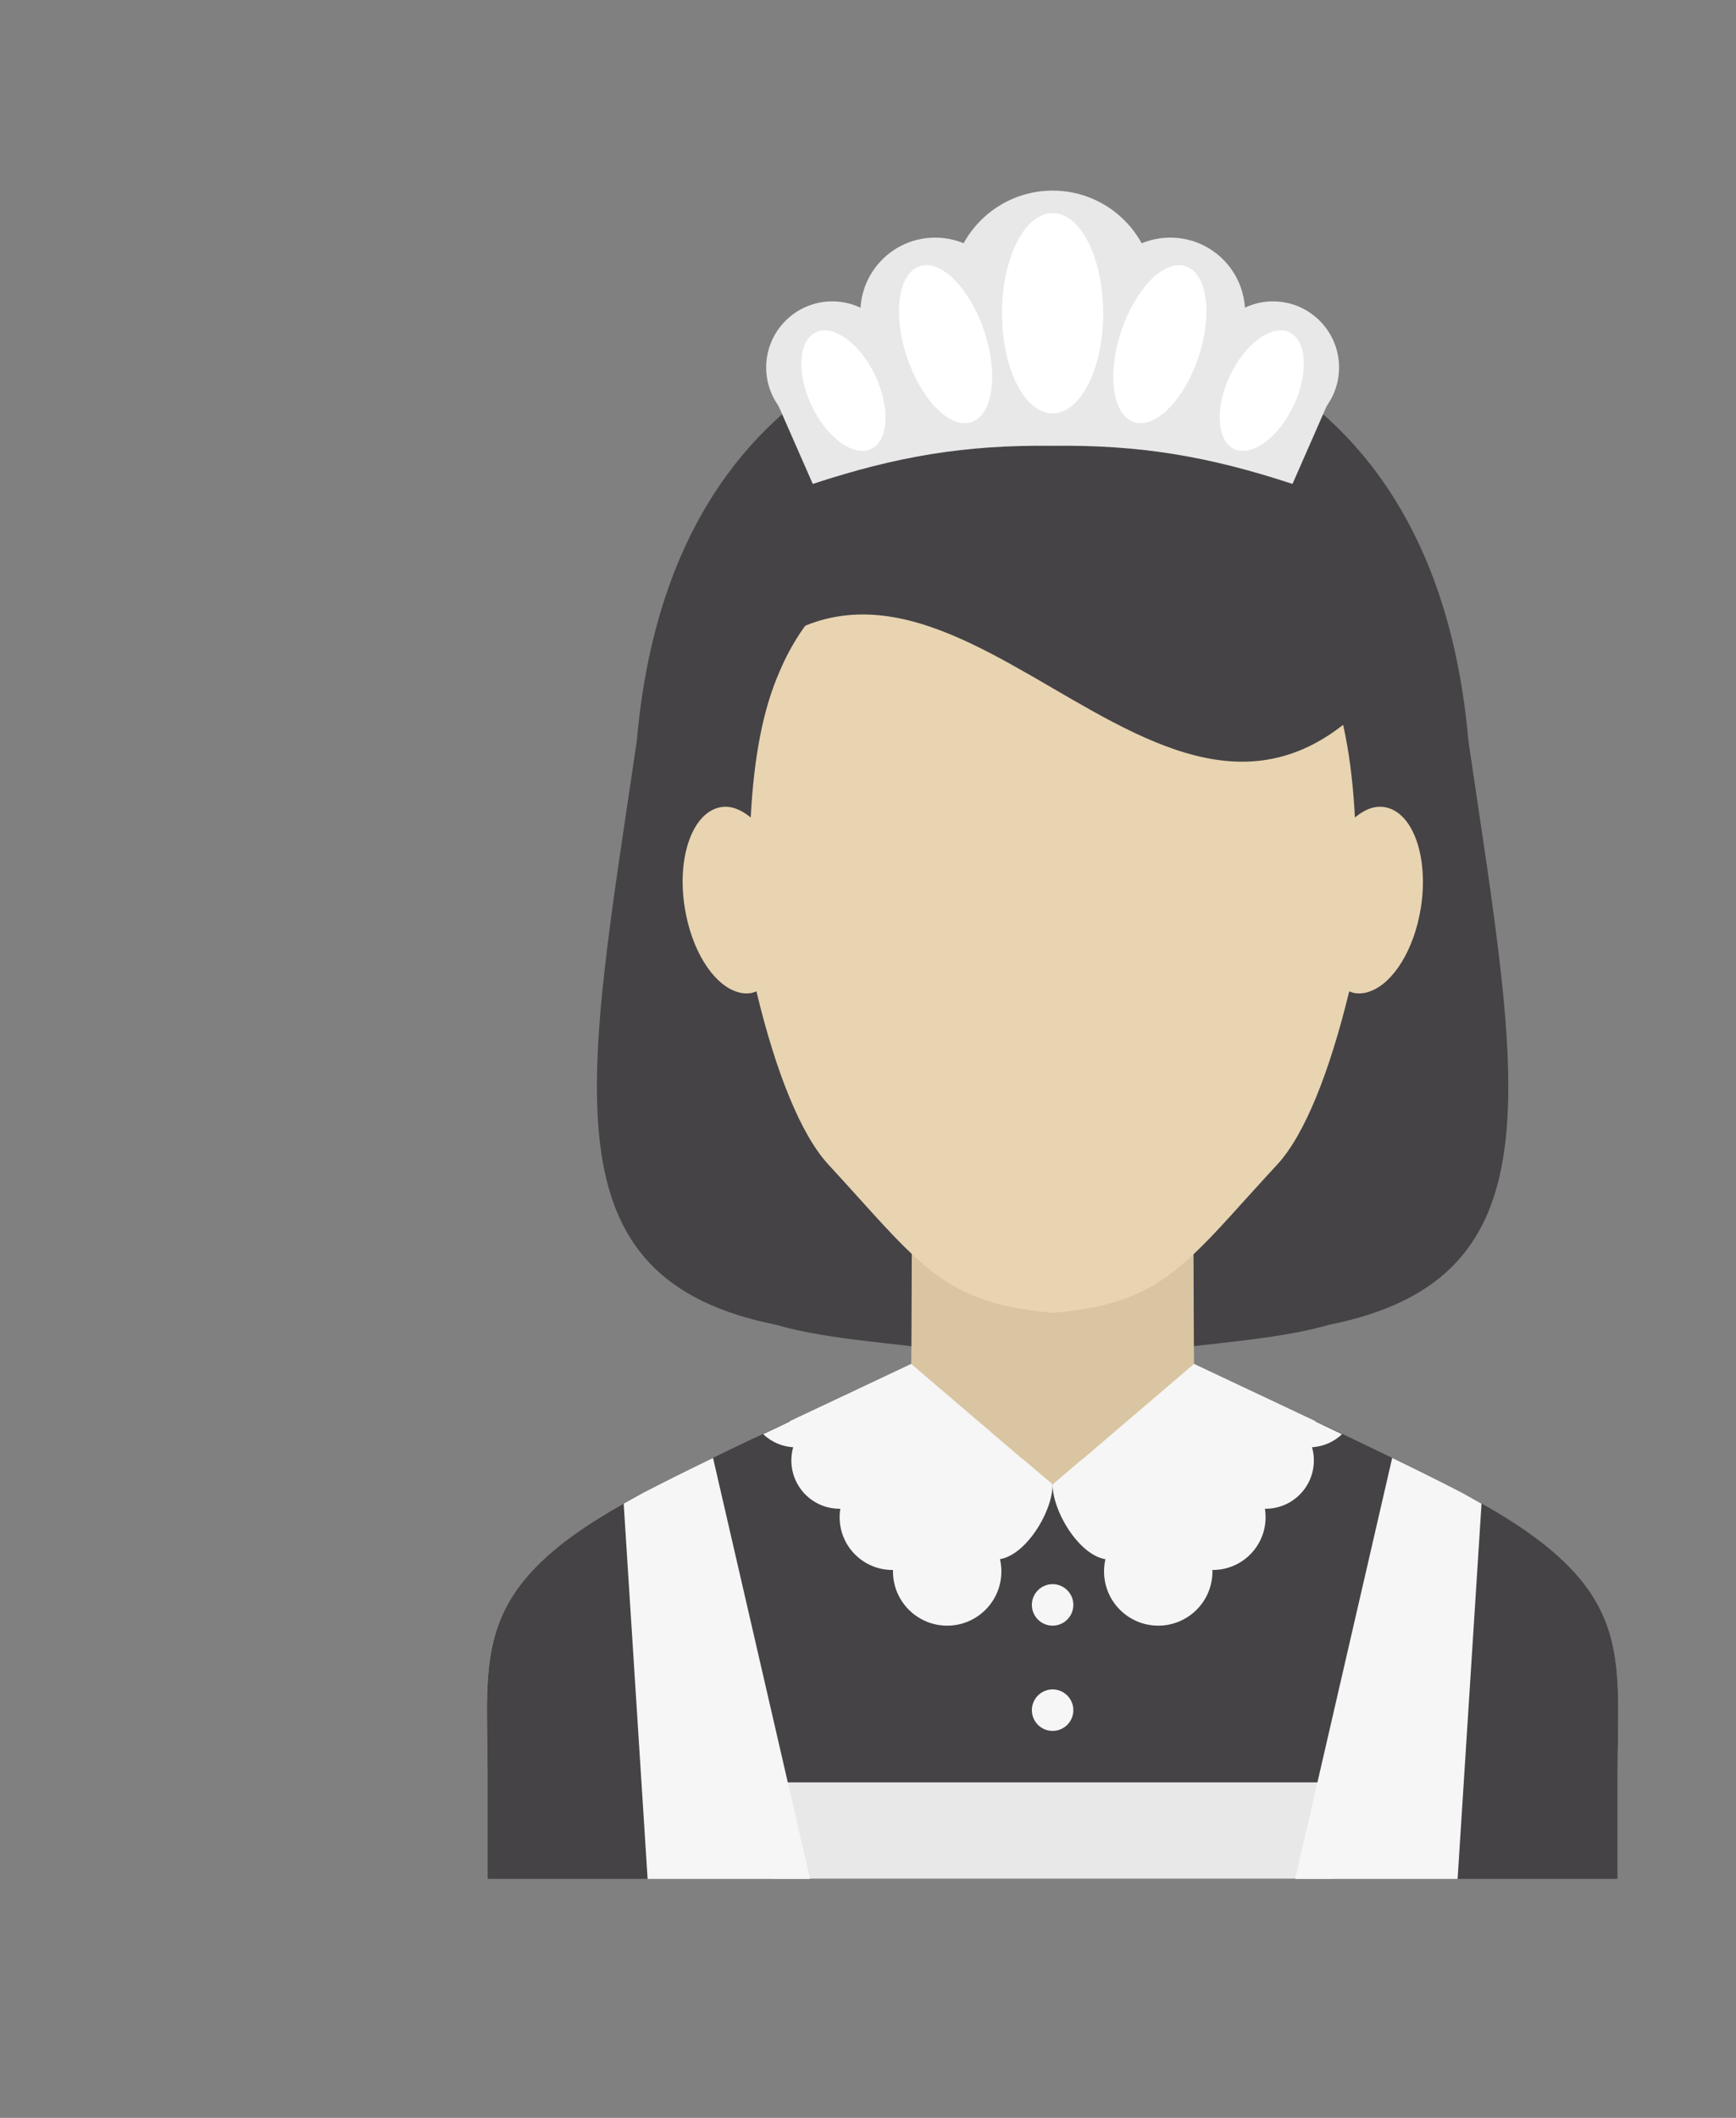
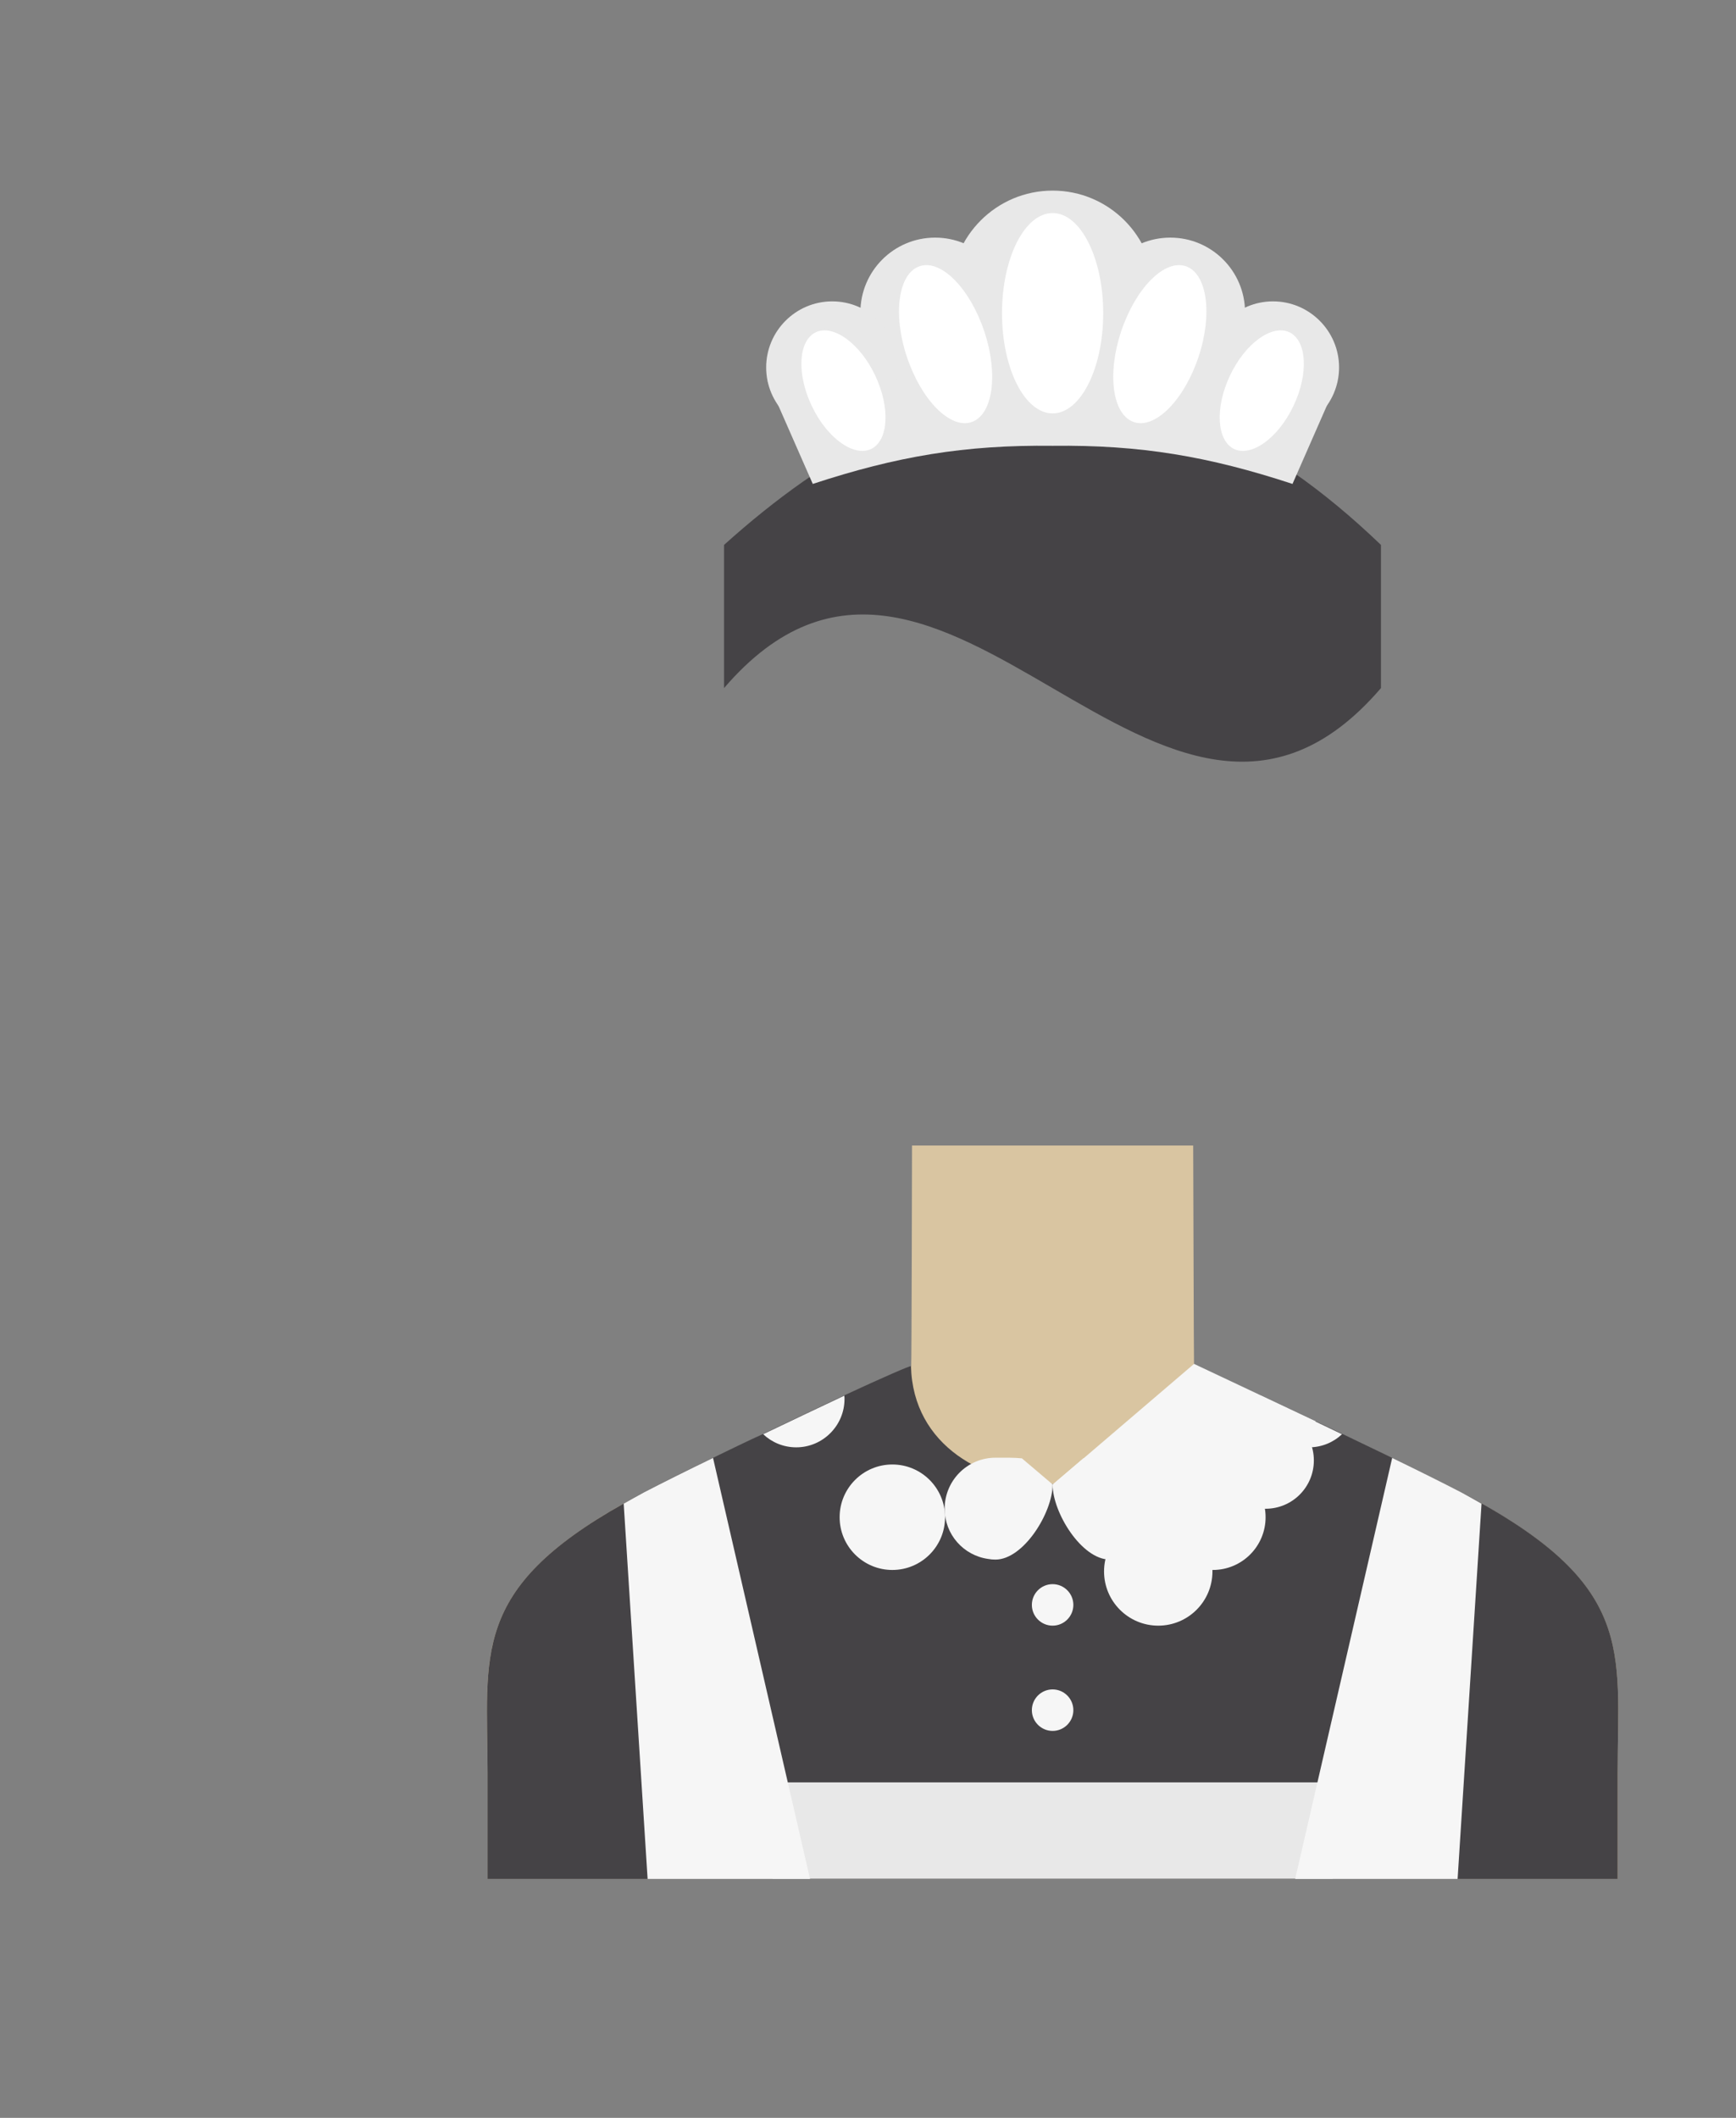
<svg xmlns="http://www.w3.org/2000/svg" width="82" height="100" viewBox="0 0 82 100" fill="none">
  <rect x="0" y="0" width="82" height="100" fill="#808080" stroke="none" />
  <g id="Breakfast">
    <g id="Group 6271">
-       <path id="Vector" d="M49.72 14.78C48.08 14.8 31.82 15.08 30.08 34.98C27.68 51.32 25.67 60.37 36.69 62.56C39.11 63.29 43.3 63.5 43.42 63.65H56.02C56.14 63.5 60.34 63.28 62.75 62.56C73.77 60.37 71.76 51.32 69.36 34.98C67.62 15.07 51.36 14.8 49.72 14.78Z" fill="#454346" />
      <path id="Vector_2" d="M49.72 54.09H43.08C43.08 54.09 43.06 64.52 43.04 64.52C42.92 64.56 34.01 68.59 30.43 70.47C22.12 74.82 23.03 77.89 23.03 83.71V88.72H76.41V83.71C76.41 77.89 77.31 74.82 69.01 70.47C65.42 68.59 56.52 64.55 56.4 64.52C56.39 64.52 56.36 54.09 56.36 54.09H49.72Z" fill="#D9C5A1" />
-       <path id="Vector_3" d="M49.72 24.83C44.19 24.24 38.94 26.72 36.84 31.67C36.03 33.49 35.61 35.78 35.46 38.6C35.01 38.23 34.53 38.03 34.06 38.11C32.72 38.33 31.95 40.47 32.35 42.89C32.67 44.86 33.65 46.4 34.72 46.8C34.97 46.9 35.23 46.93 35.48 46.89C35.57 46.87 35.65 46.84 35.73 46.81C36.64 50.61 37.83 53.59 39.14 55C40.81 56.81 41.98 58.19 43.09 59.23C44.86 60.9 46.47 61.7 49.73 61.99C52.99 61.71 54.6 60.9 56.37 59.23C57.48 58.19 58.64 56.81 60.32 55C61.63 53.59 62.81 50.6 63.73 46.81C63.81 46.84 63.89 46.87 63.98 46.89C64.23 46.93 64.49 46.9 64.74 46.8C65.81 46.4 66.79 44.86 67.11 42.89C67.5 40.47 66.74 38.33 65.4 38.11C64.92 38.03 64.44 38.23 64 38.6C63.85 35.77 63.42 33.49 62.62 31.67C60.52 26.72 55.27 24.24 49.74 24.83H49.72Z" fill="#E8D4B1" />
      <path id="Vector_4" d="M34.2 25.73V32.49C44.54 20.45 54.89 44.53 65.23 32.49V25.73C54.29 15.23 44.04 16.87 34.2 25.73Z" fill="#454346" />
      <path id="Vector_5" d="M76.41 83.71V88.72H23.03V83.71C23.03 78.12 22.2 75.07 29.45 71C29.76 70.82 30.08 70.65 30.42 70.46C31.27 70.02 32.41 69.45 33.67 68.84C34.43 68.47 35.23 68.08 36.04 67.71C37.39 67.06 38.73 66.43 39.87 65.89C41.7 65.04 43.03 64.46 43.03 64.51C43.22 72.03 56.56 71.84 56.39 64.51C56.39 64.38 65.42 68.59 69.01 70.46C77.31 74.81 76.41 77.88 76.41 83.7V83.71Z" fill="#454346" />
-       <path id="Vector_6" d="M49.72 70.1L46.68 73.61L44.24 76.44L37.29 67.11L43.04 64.4L48.27 68.87L49.72 70.1Z" fill="#F6F6F6" />
      <path id="Vector_7" d="M49.72 70.1L52.76 73.61L55.21 76.44L62.15 67.11L56.4 64.4L51.17 68.87L49.72 70.1Z" fill="#F6F6F6" />
      <path id="Vector_8" d="M62.95 84.16H36.49V88.71H62.95V84.16Z" fill="#E8E8E8" />
      <path id="Vector_9" d="M38.26 88.72H30.59L29.46 71C29.77 70.82 30.09 70.65 30.43 70.46C31.28 70.02 32.42 69.45 33.68 68.84L38.26 88.71V88.72Z" fill="#F6F6F6" />
      <path id="Vector_10" d="M61.18 88.72H68.85L69.98 71C69.67 70.82 69.35 70.65 69.01 70.46C68.16 70.02 67.02 69.45 65.76 68.84L61.18 88.71V88.72Z" fill="#F6F6F6" />
-       <path id="Vector_11" d="M44.74 76.76C46.154 76.76 47.3 75.614 47.3 74.2C47.3 72.786 46.154 71.64 44.74 71.64C43.326 71.64 42.18 72.786 42.18 74.2C42.18 75.614 43.326 76.76 44.74 76.76Z" fill="#F6F6F6" />
      <path id="Vector_12" d="M54.71 76.76C56.124 76.76 57.27 75.614 57.27 74.2C57.27 72.786 56.124 71.64 54.71 71.64C53.297 71.64 52.15 72.786 52.15 74.2C52.15 75.614 53.297 76.76 54.71 76.76Z" fill="#F6F6F6" />
      <path id="Vector_13" d="M42.15 74.13C43.525 74.13 44.64 73.015 44.64 71.64C44.64 70.265 43.525 69.15 42.15 69.15C40.775 69.15 39.66 70.265 39.66 71.64C39.66 73.015 40.775 74.13 42.15 74.13Z" fill="#F6F6F6" />
      <path id="Vector_14" d="M57.29 74.13C58.665 74.13 59.78 73.015 59.78 71.64C59.78 70.265 58.665 69.15 57.29 69.15C55.915 69.15 54.8 70.265 54.8 71.64C54.8 73.015 55.915 74.13 57.29 74.13Z" fill="#F6F6F6" />
-       <path id="Vector_15" d="M41.94 68.96C41.94 70.22 40.92 71.24 39.66 71.24C38.4 71.24 37.38 70.22 37.38 68.96C37.38 67.7 38.4 66.68 39.66 66.68C40.92 66.68 41.94 67.7 41.94 68.96Z" fill="#F6F6F6" />
      <path id="Vector_16" d="M57.5 68.96C57.5 70.22 58.52 71.24 59.78 71.24C61.04 71.24 62.06 70.22 62.06 68.96C62.06 67.7 61.04 66.68 59.78 66.68C58.52 66.68 57.5 67.7 57.5 68.96Z" fill="#F6F6F6" />
      <path id="Vector_17" d="M39.89 66.06C39.89 67.31 38.87 68.34 37.61 68.34C37 68.34 36.45 68.1 36.05 67.72C37.4 67.07 38.74 66.44 39.88 65.9C39.89 65.95 39.89 66.01 39.89 66.06Z" fill="#F6F6F6" />
      <path id="Vector_18" d="M59.55 66.06C59.55 67.31 60.57 68.34 61.83 68.34C62.44 68.34 62.99 68.1 63.39 67.72C62.04 67.07 60.7 66.44 59.56 65.9C59.55 65.95 59.55 66.01 59.55 66.06Z" fill="#F6F6F6" />
      <path id="Vector_19" d="M49.72 70.1C49.72 71.42 48.35 73.64 47.02 73.64C46.9 73.64 46.78 73.63 46.68 73.61C45.51 73.45 44.62 72.45 44.62 71.24C44.62 69.91 45.69 68.83 47.02 68.83C47.45 68.83 47.88 68.82 48.27 68.86L49.72 70.09V70.1Z" fill="#F6F6F6" />
      <path id="Vector_20" d="M49.72 70.1C49.72 71.42 51.09 73.64 52.42 73.64C52.54 73.64 52.66 73.63 52.76 73.61C53.93 73.45 54.82 72.45 54.82 71.24C54.82 69.91 53.75 68.83 52.42 68.83C51.99 68.83 51.56 68.82 51.17 68.86L49.73 70.09L49.72 70.1Z" fill="#F6F6F6" />
      <path id="Vector_21" d="M49.72 81.73C49.18 81.73 48.74 81.29 48.74 80.75C48.74 80.21 49.18 79.77 49.72 79.77C50.26 79.77 50.7 80.21 50.7 80.75C50.7 81.29 50.26 81.73 49.72 81.73Z" fill="#F6F6F6" />
      <path id="Vector_22" d="M49.72 76.76C49.18 76.76 48.74 76.32 48.74 75.78C48.74 75.24 49.18 74.8 49.72 74.8C50.26 74.8 50.7 75.24 50.7 75.78C50.7 76.32 50.26 76.76 49.72 76.76Z" fill="#F6F6F6" />
      <g id="Group">
        <path id="Vector_23" d="M49.721 21.05C45.561 21 42.351 21.55 38.391 22.85L36.261 18L49.721 15.9L63.181 18L61.051 22.85C57.091 21.55 53.881 21 49.721 21.05Z" fill="#E8E8E8" />
        <path id="Vector_24" d="M49.721 18.6C47.071 18.6 44.921 16.45 44.921 13.8C44.921 11.15 47.071 9 49.721 9C52.371 9 54.521 11.15 54.521 13.8C54.521 16.45 52.371 18.6 49.721 18.6Z" fill="#E8E8E8" />
        <path id="Vector_25" d="M44.171 18.28C42.221 18.28 40.641 16.7 40.641 14.75C40.641 12.8 42.221 11.22 44.171 11.22C46.121 11.22 47.701 12.8 47.701 14.75C47.701 16.7 46.121 18.28 44.171 18.28Z" fill="#E8E8E8" />
        <path id="Vector_26" d="M55.28 18.28C57.23 18.28 58.81 16.7 58.81 14.75C58.81 12.8 57.23 11.22 55.28 11.22C53.33 11.22 51.75 12.8 51.75 14.75C51.75 16.7 53.33 18.28 55.28 18.28Z" fill="#E8E8E8" />
        <path id="Vector_27" d="M39.31 20.47C37.59 20.47 36.19 19.07 36.19 17.35C36.19 15.63 37.59 14.23 39.31 14.23C41.03 14.23 42.43 15.63 42.43 17.35C42.43 19.07 41.03 20.47 39.31 20.47Z" fill="#E8E8E8" />
        <path id="Vector_28" d="M60.131 20.47C61.851 20.47 63.251 19.07 63.251 17.35C63.251 15.63 61.851 14.23 60.131 14.23C58.411 14.23 57.011 15.63 57.011 17.35C57.011 19.07 58.411 20.47 60.131 20.47Z" fill="#E8E8E8" />
      </g>
      <path id="Vector_29" d="M41.34 17.73C42.06 19.25 41.97 20.8 41.15 21.2C40.32 21.59 39.06 20.68 38.34 19.16C37.62 17.64 37.71 16.09 38.53 15.69C39.36 15.3 40.62 16.21 41.34 17.73Z" fill="white" />
      <path id="Vector_30" d="M58.1 17.73C57.38 19.25 57.47 20.8 58.29 21.2C59.12 21.59 60.38 20.68 61.1 19.16C61.82 17.64 61.73 16.09 60.91 15.69C60.08 15.3 58.82 16.21 58.1 17.73Z" fill="white" />
      <path id="Vector_31" d="M46.49 15.64C47.17 17.67 46.9 19.59 45.89 19.93C44.88 20.27 43.52 18.89 42.84 16.86C42.16 14.83 42.43 12.91 43.44 12.57C44.45 12.23 45.81 13.61 46.49 15.64Z" fill="white" />
      <path id="Vector_32" d="M52.96 15.64C52.28 17.67 52.55 19.59 53.56 19.93C54.57 20.27 55.93 18.89 56.61 16.86C57.29 14.83 57.02 12.91 56.01 12.57C55 12.23 53.64 13.61 52.96 15.64Z" fill="white" />
      <path id="Vector_33" d="M49.72 19.52C48.4 19.52 47.33 17.4 47.33 14.79C47.33 12.18 48.4 10.06 49.72 10.06C51.04 10.06 52.11 12.18 52.11 14.79C52.11 17.4 51.04 19.52 49.72 19.52Z" fill="white" />
    </g>
  </g>
</svg>